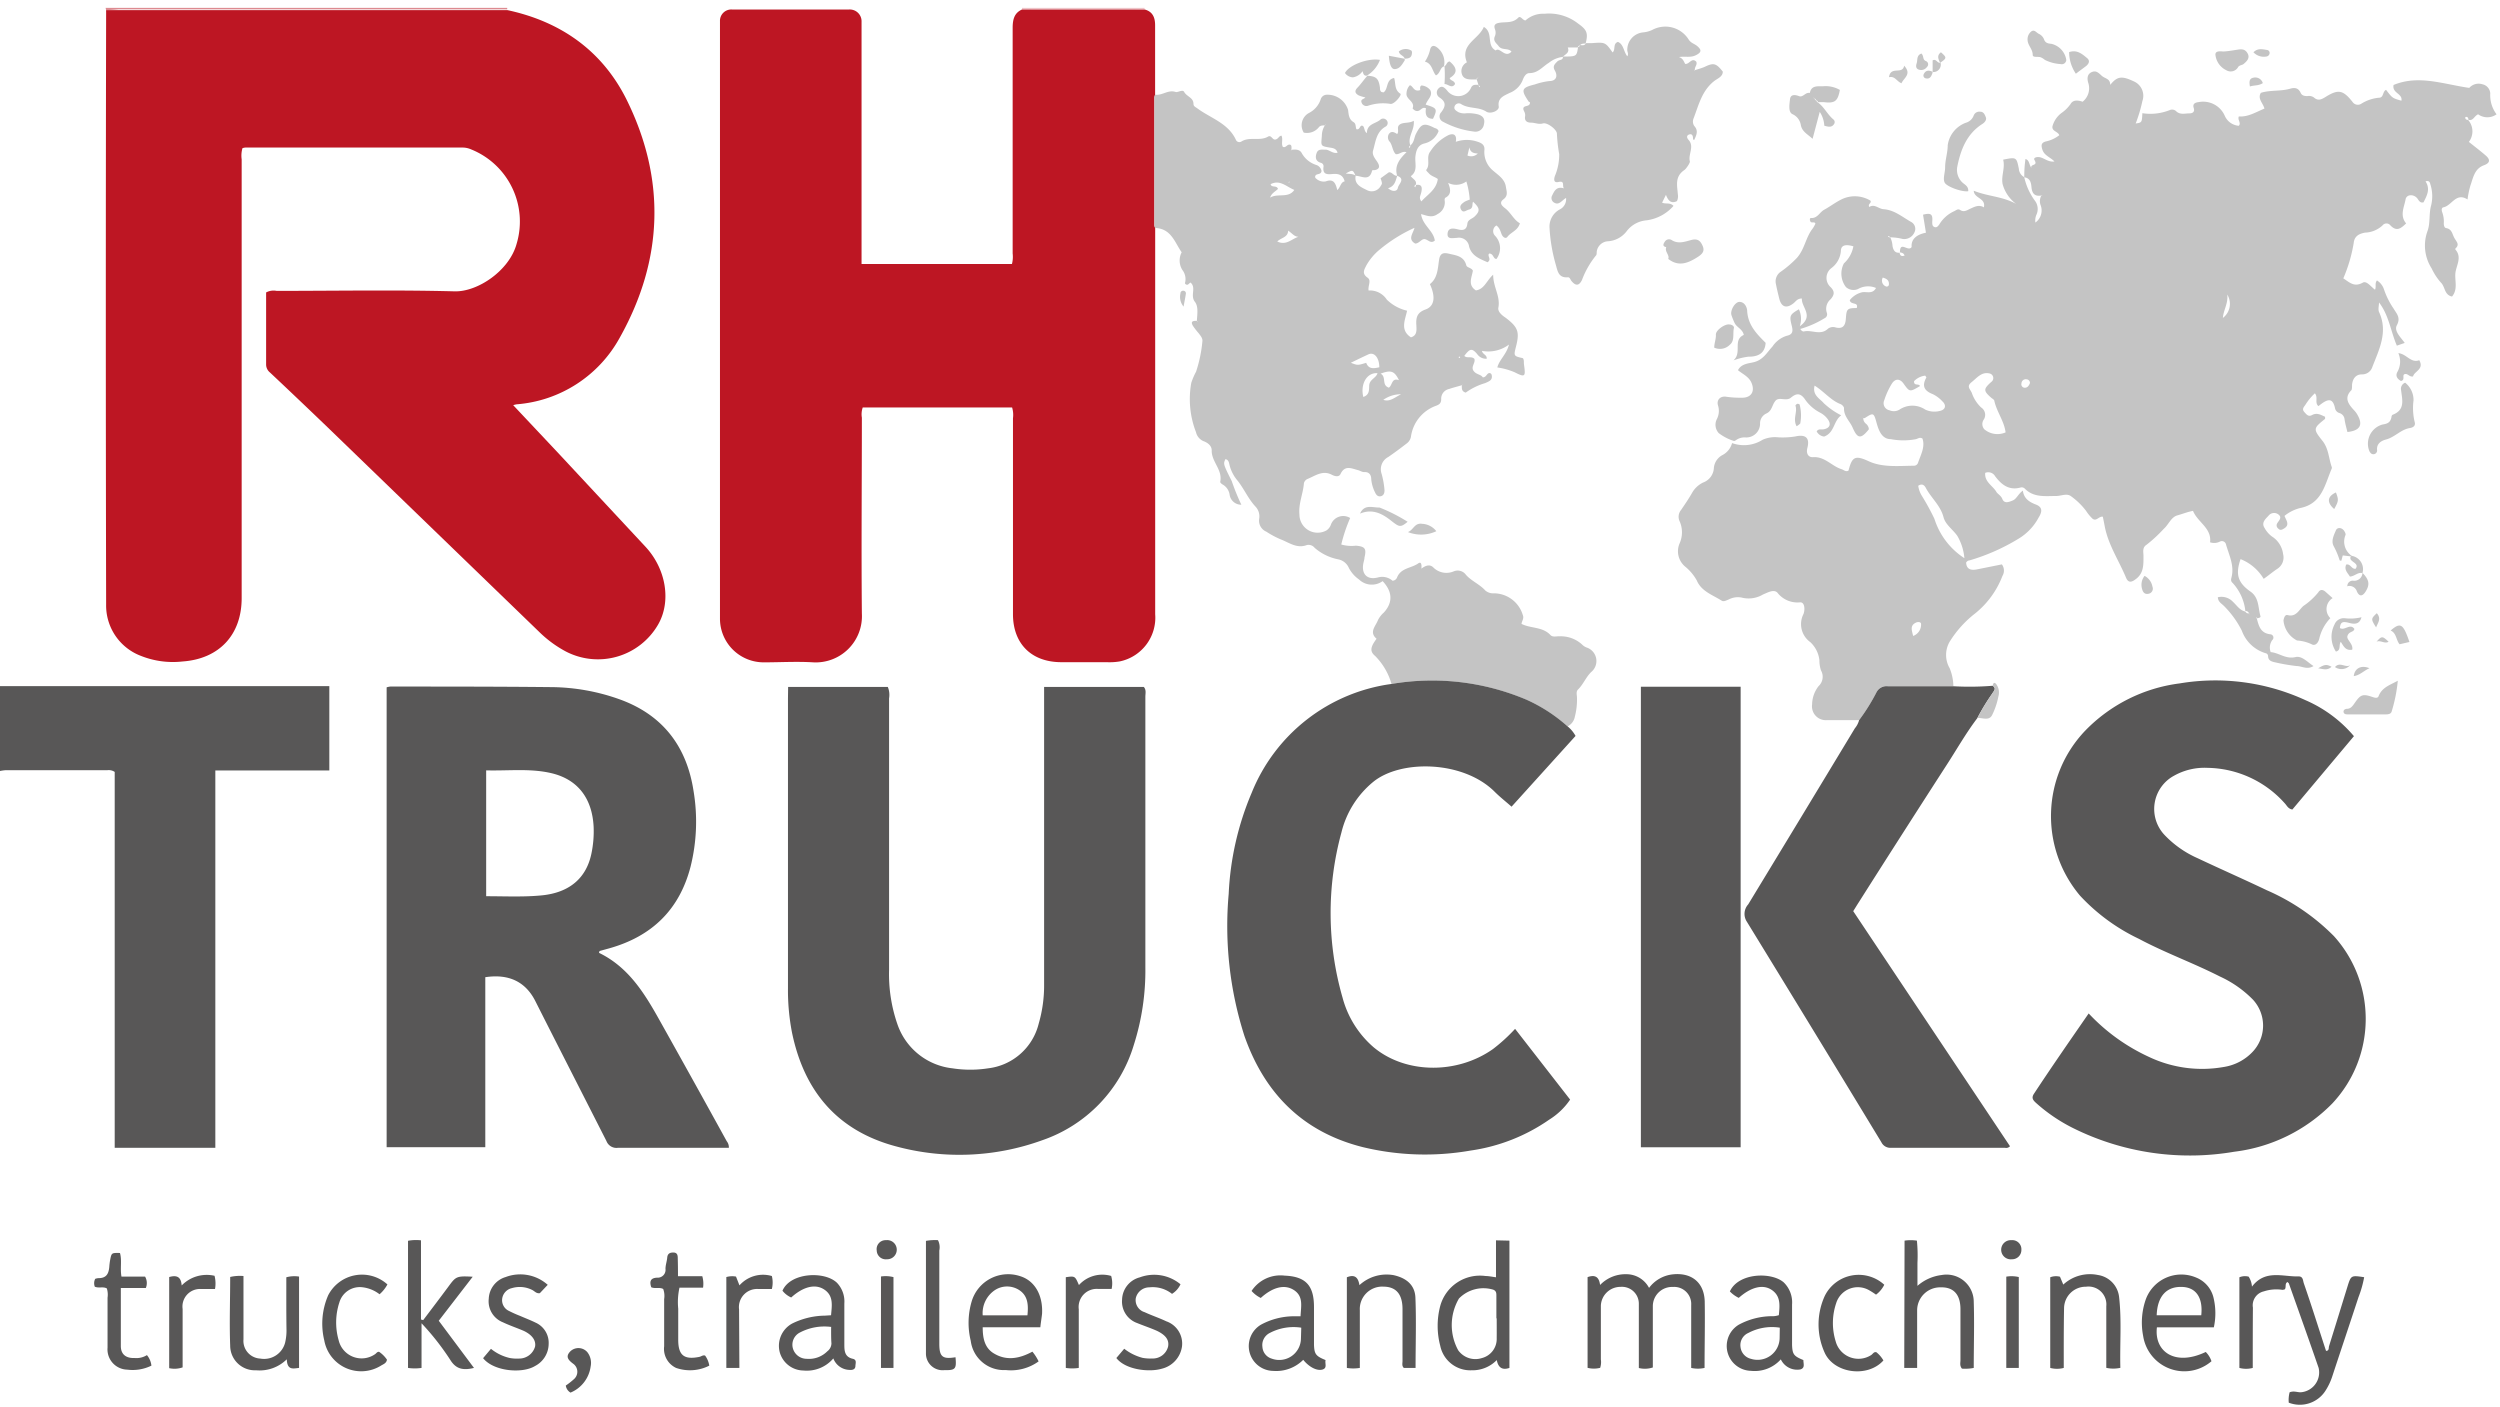
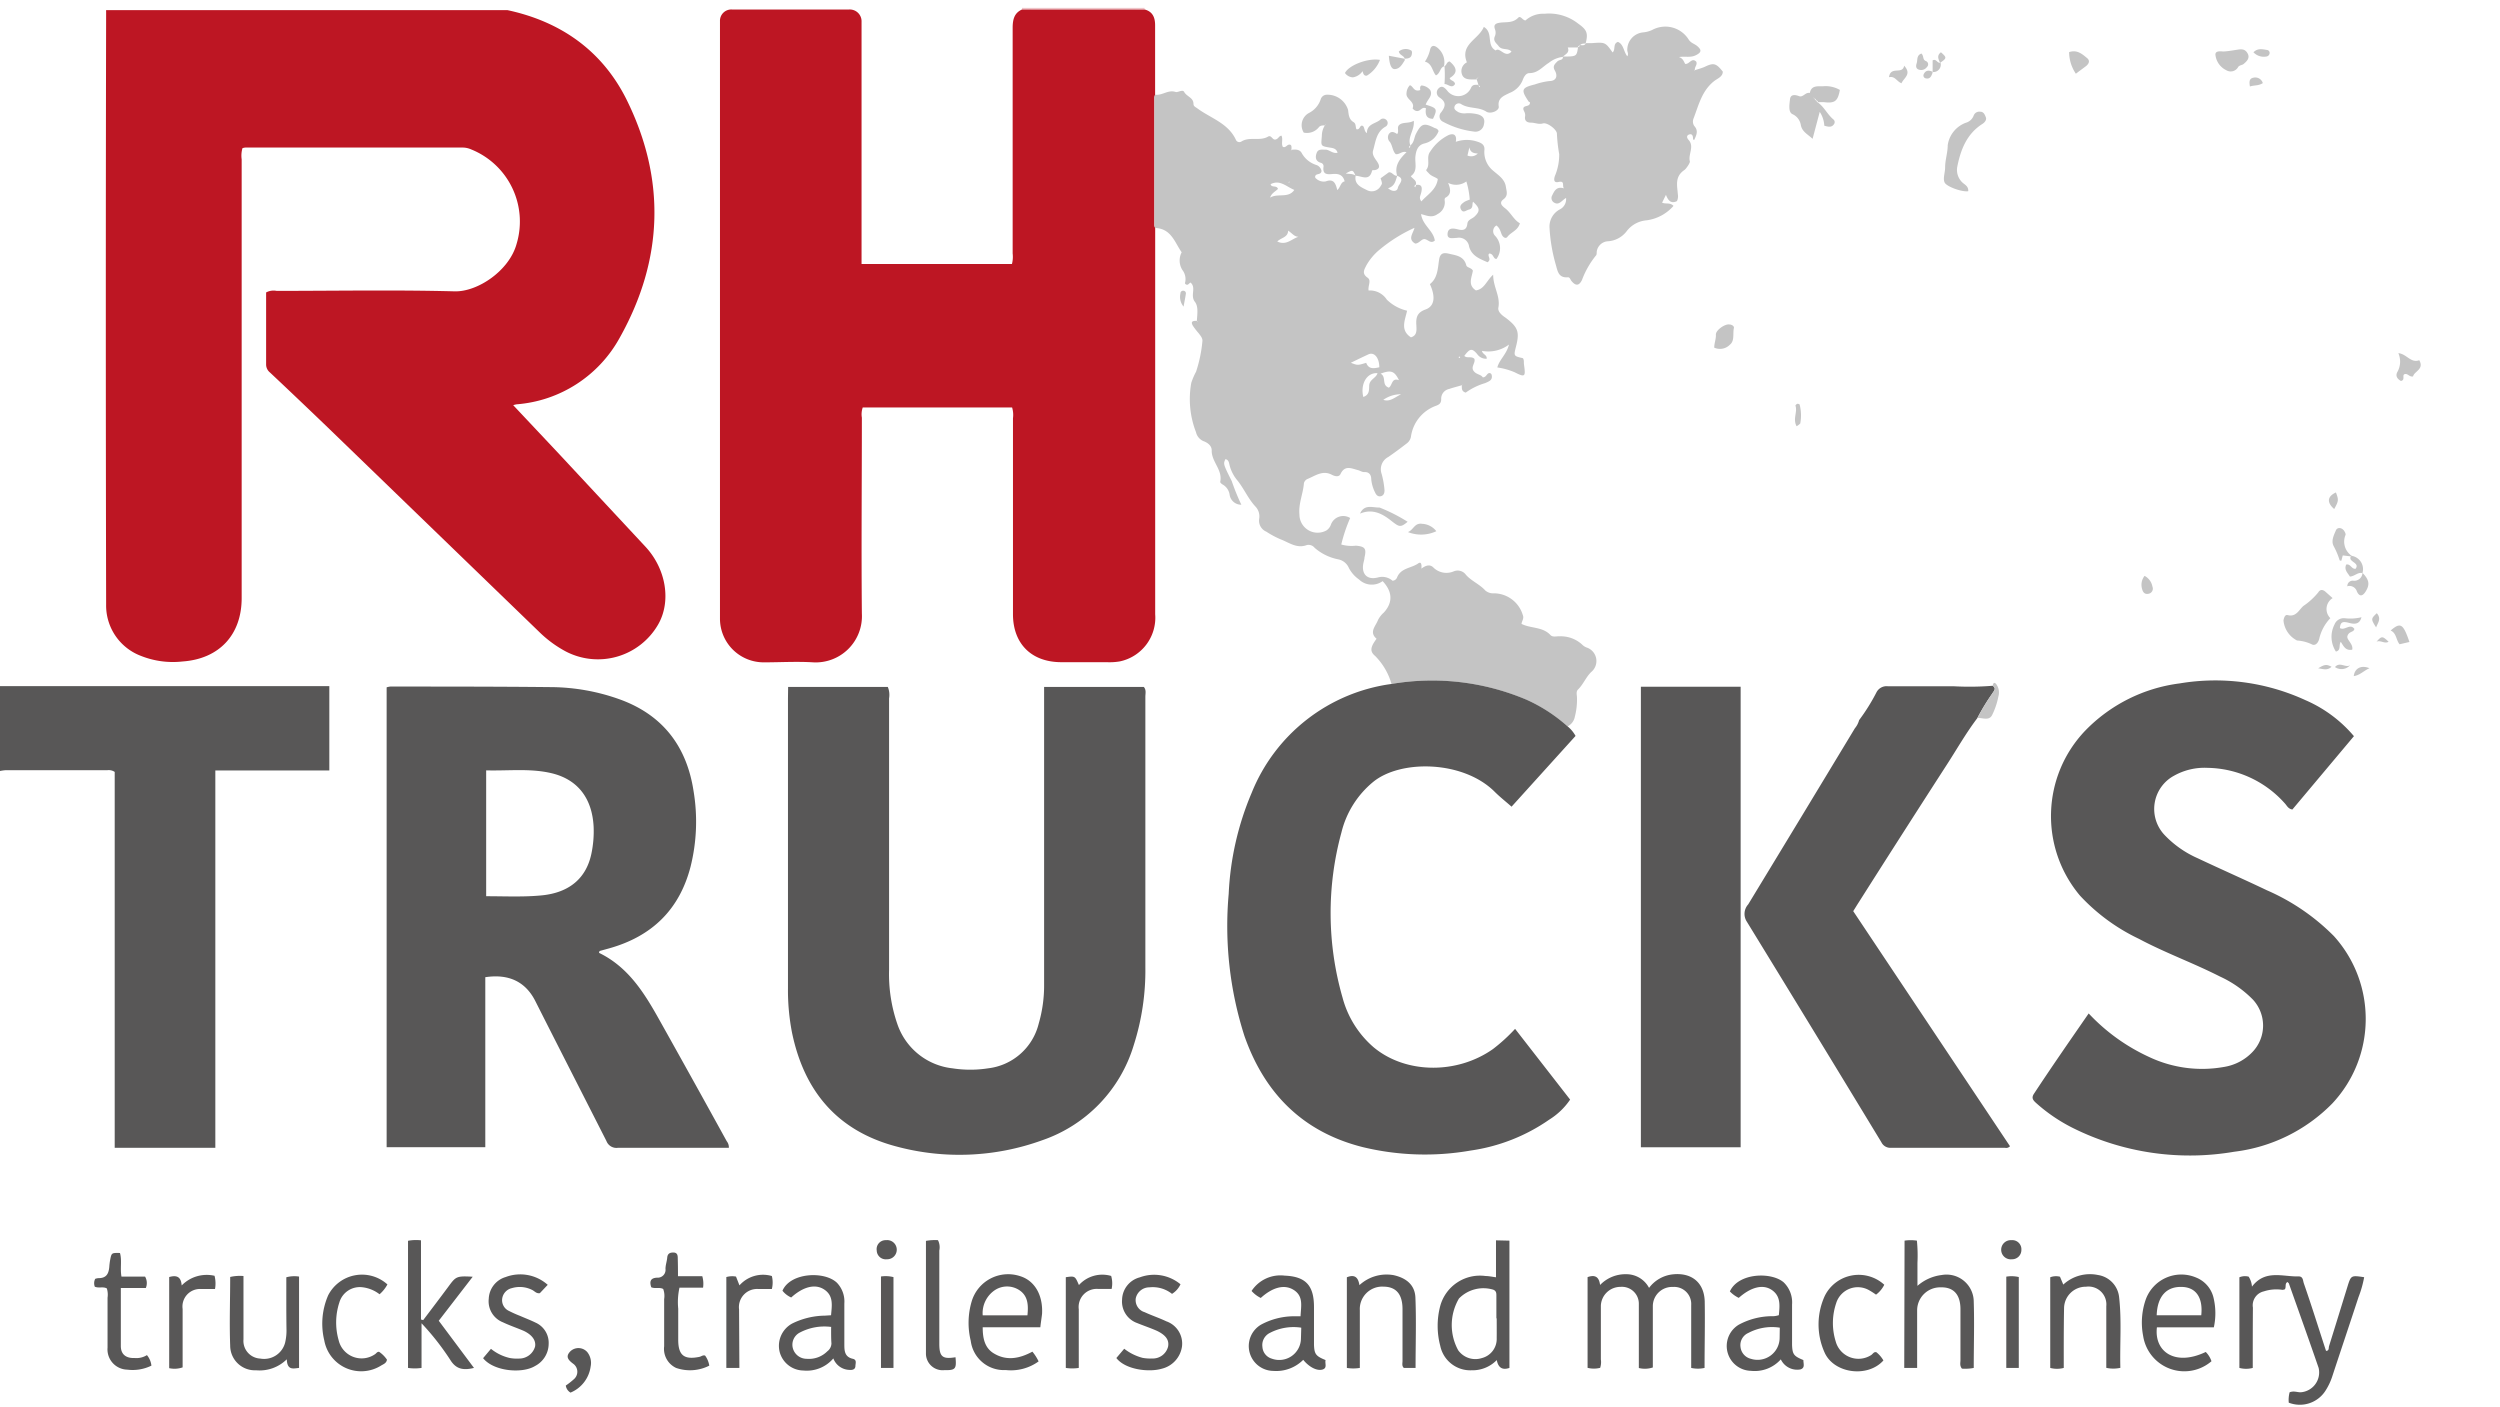
<svg xmlns="http://www.w3.org/2000/svg" width="318" height="179" viewBox="0 0 318 179">
  <g fill="none">
    <path fill="#585757" d="M0 87.28h41.89V98h-14.5v48h-12.8V98.19a1.33 1.33 0 0 0-.94-.22H.7a5.62 5.62 0 0 0-.7.1z" />
-     <path fill="#dd8a90" d="M13.5 1.29L13.43 1h51.08a.41.41 0 0 1 0 .19H15.05c-.51.05-1.05.08-1.55.1z" />
    <path fill="#eec4c8" d="M130 1.21a1.48 1.48 0 0 0 0-.21h15.58a.62.62 0 0 1 0 .19z" />
-     <path fill="#c4c4c4" d="M236.48 91.6h-4.08a1.76 1.76 0 0 1-1.9-2 3.87 3.87 0 0 1 .82-2.32 1.62 1.62 0 0 0 .31-2 4 4 0 0 1-.2-1.29 3.67 3.67 0 0 0-1.16-2.31 2.82 2.82 0 0 1-.86-3.59c.22-.63.13-1.54-.47-1.47a3.23 3.23 0 0 1-2.86-1.24c-.47-.46-1.23 0-1.81.23a3.58 3.58 0 0 1-2.74.4 2.48 2.48 0 0 0-1.63.24c-.3.11-.64.33-.91.15-1.15-.73-2.58-1.18-3.16-2.57a6.17 6.17 0 0 0-1.43-1.72 2.53 2.53 0 0 1-.75-3 3.45 3.45 0 0 0 0-2.8 1.35 1.35 0 0 1 .18-1.44c.49-.72 1-1.46 1.42-2.21.322-.555.803-1 1.38-1.28A2.08 2.08 0 0 0 218 59.6a2.06 2.06 0 0 1 1.12-1.73 2.43 2.43 0 0 0 1.2-1.51 4.43 4.43 0 0 0 3.88-.42 3.83 3.83 0 0 1 2-.31c.719.038 1.44.001 2.15-.11 1.32-.3 1.88.16 1.55 1.45-.21.82.21 1.22.71 1.18 1.51-.1 2.38 1.14 3.63 1.53.29.09.54.38.89.18.45-1.75.82-2 2.57-1.19s3.8.59 5.73.57a.55.55 0 0 0 .55-.39c.34-1 .92-2 .56-3.06-.33-.22-.56 0-.82.07a8.46 8.46 0 0 1-3.21 0c-1.14 0-1.55-1.11-1.83-2.15-.34-1.23-.4-1.23-1.48-.53a.93.93 0 0 1-.24 0 .36.36 0 0 0 0-.09h-.05l.1.08a.88.88 0 0 0 .34.73 1 1 0 0 1 .36.6v.12c-1 1.24-1.43 1.22-2.06-.24-.36-.82-1.14-1.45-1.09-2.47 0-.16-.25-.44-.45-.51-1.24-.48-2.05-1.57-3.29-2.35-.33 1.22.7 1.67 1.17 2.24a9.54 9.54 0 0 0 2.21 1.54c-1 .74-.83 2.2-2.17 2.7a1.21 1.21 0 0 1-.95-.66c.24-.37.59-.21.88-.26.83-.15 1-.69.49-1.34a2.79 2.79 0 0 0-.91-.77 5.28 5.28 0 0 1-2-1.78c-.45-.6-.89-.74-1.51-.31l-.19.14c-.6.57-1.53-.13-2 .43s-.42 1.31-1.21 1.64a1.38 1.38 0 0 0-.75 1.27 1.75 1.75 0 0 1-1.88 1.75 1.88 1.88 0 0 0-1.13.31c-.09.07-.24.17-.32.14a6.27 6.27 0 0 1-1.93-1 1.58 1.58 0 0 1-.23-1.79 2.28 2.28 0 0 0 .14-1.73c-.21-.71.31-1.24 1.08-1.1a12.52 12.52 0 0 0 2 .12c1.19 0 1.68-.87 1.13-2-.36-.71-1.06-1-1.67-1.5.42-.83 1.37-.86 1.93-1 1.27-.27 1.77-1.28 2.45-2a3.4 3.4 0 0 1 1.83-1.38c.77-.16.8-.59.64-1.24-.34-1.32-.26-1.45.9-2.13a2.88 2.88 0 0 1 .11 2.16c1.87-1.33.18-2.41.27-3.53-.6 0-.77.38-1.07.61-.89.7-1.54.49-1.81-.6-.15-.61-.3-1.22-.42-1.84a1.47 1.47 0 0 1 .59-1.56 13.7 13.7 0 0 0 2.06-1.76c1-1.1 1.13-2.61 2-3.72a3.59 3.59 0 0 0 .37-.65c-.09-.32-.52 0-.65-.3s0-.43.09-.42c.83.06 1.1-.75 1.69-1.06s1.38-.9 2.11-1.27a3.85 3.85 0 0 1 3.76.12c.19.31-.37.41-.15.81.67-.44 1.18.24 1.82.28 1.39.1 2.39 1 3.54 1.64a1 1 0 0 1 .36 1.36 1.41 1.41 0 0 1-1.5.78 6.55 6.55 0 0 0-1.53-.2l-.23-.18-.08.12.3.08c.164.345.26.719.28 1.1.09.46.28.9.9.83.05.4.25.5.63.37-.11-.34-.36-.36-.59-.41 0-1.53 1.05 0 1.49-.68-.09-1 .64-1.59 1.82-1.82l-.37-2.29c1-.26 1.26-.08 1.17.89 0 .33 0 .57.29.68s.47-.13.64-.38a4.24 4.24 0 0 1 1.85-1.63c.24-.1.47-.36.77-.16.5.34.92 0 1.33-.18s1.05-.56 1.69-.15c.27-1.22-1.24-1.11-1.29-2.12 1.78.73 3.7.72 5.41 1.69a4.67 4.67 0 0 1-1.74-2.54c-.2-1.05.35-2.07.07-3.1 1.69-.34 1.7-.33 2 1.17.03.444.287.84.68 1.05a8 8 0 0 0 1.36 3 1.74 1.74 0 0 1 .23 1.7 1.88 1.88 0 0 0-.17 1.08 1.89 1.89 0 0 0 .65-2.26 1.46 1.46 0 0 1 .11-1.17h.09a.1.1 0 0 0 0-.07l-.09.06c-.83.15-1.17-.26-1.25-1-.05-.6-.15-1.21-.92-1.32-.01-.78.041-1.558.15-2.33.51.16.43.66.75 1.14-.16-.56.88-.19.4-1-.18-.29.25-.43.64-.37.61.11 1.09.66 1.9.55-.57-.57-1.32-.76-1.55-1.54-.16-.54-.13-.83.42-1a4.17 4.17 0 0 0 1.74-.8c-.16-.49-1-.5-.86-1.16a3.15 3.15 0 0 1 1.12-1.65 4.73 4.73 0 0 0 1.17-1.15c.34-.6 1-.48 1.54-.3a2.19 2.19 0 0 0 .74-2.33c-.15-.43-.24-1.1.34-1.4s.89 0 1.33.41 1.1.35 1.1 1.18c.9-1.11 1.46-1.17 3-.45a2 2 0 0 1 1.09 2.51 18.91 18.91 0 0 1-.85 2.85c.79-.12.79-.12.85-1.31A6.66 6.66 0 0 0 276 14a.75.75 0 0 1 .79.13c.51.51 1.13.29 1.71.29.38 0 .71-.17.54-.69s.17-.69.62-.74a3 3 0 0 1 3.34 1.76 2.12 2.12 0 0 0 1.78 1.25c.33-.39-.2-.74 0-1.19 1.17.09 2.15-.54 3.26-1-.19-.71-.91-1.25-.46-2 1.2-.38 2.5-.17 3.74-.53.49-.14 1-.15 1.31.5.16.4.53.45.9.44.28-.049.568.016.8.18.54.49 1 .23 1.5-.08 1.61-1 2.21-.87 3.41.64a.81.81 0 0 0 1.14.22 5.1 5.1 0 0 1 2.24-.75c.6 0 .43-.81.89-1 .81 1.06.81 1.06 1.95 1.38.18-.93-1.21-.94-1-2 3.19-1.32 6.29-.11 9.63.37a1.58 1.58 0 0 1 1.67-.46c.566.115.98.603 1 1.18a4.06 4.06 0 0 0 .8 2.64 2 2 0 0 1-2.34 0c-.5.2-.63.89-1.24.7 0-.2-.06-.39-.32-.37a.11.11 0 0 0-.08.07c0 .27.18.29.37.32a2.21 2.21 0 0 1 .09 2.79c.7.56 1.42 1.11 2.11 1.7s.57 1-.24 1.29c-1.17.45-1.33 1.6-1.68 2.58a11.93 11.93 0 0 0-.36 1.75c-1.48-.94-2 .8-3.07 1-.26.05-.24.41-.15.63a3.4 3.4 0 0 1 .2 1.41c0 .25.06.56.29.6.75.13.77.74 1.05 1.25s.72.83.13 1.36v.12c.91 1 .07 2.08 0 3.07s.33 2-.42 2.91c-1-.2-.86-1.25-1.42-1.78a7.38 7.38 0 0 1-1.17-1.79 5.39 5.39 0 0 1-.52-4.79c.36-1 .15-2.22.46-3.27a5 5 0 0 0-.12-2.69c-.05-.22-.16-.47-.6-.33.64 1 .17 1.81-.26 2.67-.39.09-.55-.15-.74-.44-.43-.63-1.41-.63-1.54.06-.18 1-.77 2.05.07 3.06-.62.58-1.17 1.12-2 .25a.63.63 0 0 0-1 0 3.43 3.43 0 0 1-2.23.92c-.81.15-1.36.48-1.44 1.33a19.35 19.35 0 0 1-1.32 4.49c.77.48 1.36 1.17 2.48.54.49-.27 1.05.54 1.55.9.19-.35-.06-.79.25-1.18.438.273.762.696.91 1.19a9.92 9.92 0 0 0 1.23 2.43c.36.62.91 1.11.39 2.08-.39.73.47 1.51 1 2.25l-1 .35c-.79-1.84-1-3.86-2.27-5.5 0 .4-.14.88 0 1.21 1.19 2.55 0 4.79-.87 7.06a1.34 1.34 0 0 1-1.3.88c-.79 0-1.18.55-1.26 1.32 0 .24 0 .56-.08.69-1 1-.35 1.82.37 2.59.137.146.258.307.36.48.79 1.33.39 2.08-1.24 2.25-.13-.53-.28-1.06-.36-1.6a.92.92 0 0 0-.62-.8.81.81 0 0 1-.6-.65c-.24-1.09-.71-1.25-1.62-.61-.16.11-.31.23-.49.37-.51-.45 0-1.11-.45-1.63a7 7 0 0 0-1.19 1.44c-.21.31-.49.56-.16.93s.54.64 1 .39c.63-.34 1.13 0 1.65.22v.27c-1.47 1.19-1.56 1.26-.36 2.76.82 1 .81 2.23 1.2 3.34a.33.33 0 0 1 0 .24c-.87 2-1.22 4.45-4 5a5.08 5.08 0 0 0-2 1c.19.54.73 1.13-.05 1.6-.23.14-.49.31-.76 0a.49.49 0 0 1-.12-.65c.23-.39.71-.77.07-1.19a.9.9 0 0 0-1.19.24c-.39.41-.93.88-.48 1.55.228.42.545.786.93 1.07a3.11 3.11 0 0 1 1.42 2.24 1.7 1.7 0 0 1-.73 1.87c-.59.39-1.13.86-1.74 1.28a6 6 0 0 0-2.94-2.51c-.67 1.93-.36 3 1.29 4.15 1.08.78.92 2 1.24 3.1.06.21-.26.24-.45.28 0 0 0-.08-.05-.1s0 0-.08 0l.12.13c.24.93.47 1.86 1.71 2a.42.42 0 0 1 .25.74 1.64 1.64 0 0 0-.2 1.53c1.07.08 1.91.93 3.16.63.81-.19 1.51.64 2.29 1.14-.81.51-1.49 0-2.16 0a24.28 24.28 0 0 1-2.81-.49c-.38-.08-.78-.22-.81-.74a.39.39 0 0 0-.34-.41 4.63 4.63 0 0 1-3-2.86 12.13 12.13 0 0 0-2.3-3.17c-.3-.29-.73-.51-.75-1.08a2 2 0 0 1 1.93.59c.49.45.85 1.07 1.57 1.23a.45.45 0 0 0 .49.23.42.42 0 0 0 0 .1h.08l-.12-.12a.41.41 0 0 0-.45-.27 6.25 6.25 0 0 0-1.61-3.57c-.27-.24-.22-.44-.15-.73.38-1.49-.31-2.8-.7-4.17a.54.54 0 0 0-.76-.38 1.6 1.6 0 0 1-1.27.1c.23-1.81-1.58-2.54-2.17-4-.72.14-1.35.4-2 .58-.79.22-1.1 1.17-1.73 1.72a18.19 18.19 0 0 1-2.16 2c-.58.36-.42.9-.41 1.4 0 1.12.06 2.24-1 3-.53.41-.94.47-1.22-.2-.91-2.19-2.28-4.2-2.72-6.59-.07-.38-.15-.77-.23-1.16-.49-.1-.82.65-1.32.24a5.53 5.53 0 0 1-.82-1 8.92 8.92 0 0 0-1.95-1.88c-.53-.36-1.22 0-1.84 0-1.42 0-2.86.22-4-.94a.55.55 0 0 0-.56-.13c-1.46.39-2.41-.38-3.21-1.44a1 1 0 0 0-1.26-.43c-.12 1.16 1 1.65 1.44 2.45.14.23.55.42.73.85.26.66.83.41 1.33.21s.7-.85 1.29-1.25c.13 1 .8 1.44 1.66 1.77s.81.91.35 1.64a6.92 6.92 0 0 1-2.54 2.69 25.9 25.9 0 0 1-6.25 2.77.53.53 0 0 0-.44.29c.05.73.46 1 1.26.88l3.29-.66c.32.43.347 1.011.07 1.47a11.28 11.28 0 0 1-3.46 4.76 13.7 13.7 0 0 0-3.25 3.6 3.35 3.35 0 0 0 0 3.38 6.37 6.37 0 0 1 .47 2.28h-8.35a1.44 1.44 0 0 0-1.43.79 24.67 24.67 0 0 1-2.21 3.53zm-.73-60.27c-.81-.23-1.58-.27-1.59.6a3 3 0 0 1-1.23 2.19 1.57 1.57 0 0 0-.07 2.41c.57.58.45 1 0 1.53a1.59 1.59 0 0 0-.49 1.72.54.54 0 0 1-.29.7 12.37 12.37 0 0 1-3.08 1.36c.1.2.32.36.46.32 1-.24 2.12.56 3.06-.35a1.08 1.08 0 0 1 1-.15c.84.19 1.2-.18 1.27-1.08.09-1.31.16-1.38 1.39-1.4.25-.82-.77-.34-.89-1a2.82 2.82 0 0 1 1.56-1c.58-.12 1.34.28 1.78-.55a2.56 2.56 0 0 0-2.28.13 1.43 1.43 0 0 1-1.55-.25 2.81 2.81 0 0 1-.26-3 3.89 3.89 0 0 0 1.21-2.18zm8.47 17.78c-1.31.77-1.31.77-2.09-.32-.47-.66-1.08-.66-1.51.05a9.59 9.59 0 0 0-.94 2.06.92.92 0 0 0 .67 1.29 1.39 1.39 0 0 0 1.27-.09 2.93 2.93 0 0 1 3.27 0 2.73 2.73 0 0 0 1.86.17c.72-.15.86-.72.33-1.21a4.08 4.08 0 0 0-1.24-.93c-1.12-.43-1.39-1.08-.8-2.12 0 0-.08-.13-.15-.23a2.37 2.37 0 0 0-1.42.7c-.05.67.62.25.75.63zM255.11 55c-.17-1.42-1.11-2.58-1.43-4 0-.16-.25-.28-.4-.41-1-.88-1-1.1 0-2a.6.6 0 0 0-.23-1.09c-1-.23-1.58.57-2.25 1.1s-.26.82 0 1.34a4.61 4.61 0 0 0 1.2 1.89 1.11 1.11 0 0 1 .32 1.56 1 1 0 0 0 .09 1.22 2.59 2.59 0 0 0 2.7.39zM244 61.79c.063.466.227.913.48 1.31a30 30 0 0 1 1.58 2.9 9.29 9.29 0 0 0 3.81 5 6.73 6.73 0 0 0-.9-2.84c-.57-.81-1.51-1.43-1.75-2.36-.39-1.5-1.56-2.44-2.24-3.71-.22-.43-.53-.6-.98-.3zm-.64 19.1a1.53 1.53 0 0 0 1-1.5c0-.33-.46-.3-.68-.18-.75.38-.5.95-.33 1.68zm39.94-43.45c.17 1.08-.48 2-.55 3a2.24 2.24 0 0 0 .54-3zm-25.09 11.29a.46.46 0 0 0-.42-.48.55.55 0 0 0-.66.51.44.44 0 0 0 .44.56c.36 0 .53-.32.64-.59zm-18.72-13.42a.78.78 0 0 0 .35 1.1.28.28 0 0 0 .43-.23c.03-.52-.27-.73-.78-.87z" />
    <path fill="#bd1623" d="M13.5 1.29h51.05c6.76 1.45 12 5.13 15.1 11.28 5.07 10.17 4.75 20.43-.8 30.35a16.41 16.41 0 01-13.14 8.51 3 3 0 00-.43.11L71 57.62l11.1 11.92c2.65 2.85 3.31 7 1.59 9.94a8.84 8.84 0 01-11.77 3.36 14.68 14.68 0 01-3.28-2.41L41.7 54.38a912.191 912.191 0 00-7.36-7 1.31 1.31 0 01-.49-1V37.2a2 2 0 011.34-.2c7.55 0 15.11-.14 22.65.06 2.91.07 6.91-2.61 7.86-6A9.89 9.89 0 0059.92 19a2.67 2.67 0 00-1-.23H31.19a1.47 1.47 0 00-.35.08 3.43 3.43 0 00-.1 1.42v55.81c0 4.66-2.85 7.73-7.52 8.06a11 11 0 01-5.29-.71 6.85 6.85 0 01-4.43-6.54c-.053-25.12-.053-50.243 0-75.37a1.81 1.81 0 010-.23zM130 1.21h15.61c1 .27 1.32 1 1.32 2v8.84a1.43 1.43 0 00-.09.34v16.28a1.1 1.1 0 00.1.34v49.12a5.68 5.68 0 01-4.5 6 7.77 7.77 0 01-1.67.1H135c-3.78 0-6.15-2.33-6.15-6.11V53.2a3.26 3.26 0 00-.11-1.37h-19a2.62 2.62 0 00-.11 1.3c0 8.31-.08 16.61 0 24.92a5.88 5.88 0 01-6.2 6.2c-2.07-.13-4.16 0-6.24 0a5.56 5.56 0 01-5.61-5.5V3.89v-1.2a1.44 1.44 0 011.55-1.48h14.86a1.5 1.5 0 011.6 1.57v30.8h19.13a3.63 3.63 0 00.09-1.34V3.49c.01-.98.19-1.84 1.19-2.28z" />
    <path fill="#c4c4c4" d="M146.94 29a1.1 1.1 0 0 1-.1-.34V12.38a1.43 1.43 0 0 1 .09-.34c.9.15 1.65-.67 2.61-.34.28.09.9-.37 1.09 0 .31.58 1.17.71 1.18 1.5 0 .33.24.4.47.57 1.69 1.26 3.92 1.87 4.92 4a.48.48 0 0 0 .71.23c1.05-.66 2.33 0 3.4-.63.41-.23.53.45.92.38s.43-.47.78-.49c.21.47-.06 1 .16 1.41.4.23.57-.44 1-.24.17.17.09.38.11.57l-.1.15.15-.1c.49-.05 1-.06 1.26.44a3.23 3.23 0 0 0 1.89 1.51 1 1 0 0 1 .62.75c-.07.53-.68.29-.79.63a.26.26 0 0 0 .11.34 1.4 1.4 0 0 0 1.23.35c1-.37 1.25.26 1.45 1.11.42-.36.41-1 .94-1.11-.23-.89-.85-1-1.59-.93s-1.22 0-1.1-.92a.45.45 0 0 0-.38-.52c-.67-.22-.68-.75-.48-1.27s.72-.38 1.15-.39.89.54 1.5.39c-.15-.52-.53-.59-1-.66-1.21-.2-1.1-.21-1-1.48-.002-.49.14-.97.41-1.38h.1a.19.19 0 0 0 0-.08l-.11.12c-.29 0-.58 0-.77.22a1.94 1.94 0 0 1-1.93.7 1.77 1.77 0 0 1 .66-2.5 3 3 0 0 0 1.5-1.76.82.82 0 0 1 .71-.56 2.74 2.74 0 0 1 2.77 1.95c.07.59.1 1.19.7 1.54.34.21.22.65.36.9.47.1.41-.53.74-.45s.18.68.59.95c0-1.24 1.17-1.18 1.77-1.77a.57.57 0 0 1 .76.15.53.53 0 0 1-.2.81c-1.14.67-1.22 1.9-1.54 3-.18.59.28 1.06.56 1.51s.33.87-.36 1c-.11 0-.32 0-.33.06-.33 1.42-1.33.67-2.1.66-.36-.78-.36-.78-1.25-.29.44.07.89 0 1.26.28-.21 1.11.71 1.47 1.39 1.81a1.3 1.3 0 0 0 1.78-.48c.2-.32.25-.29 0-1l1.05-.76c.44-.06.62.51 1.07.43-.21.64-.31 1.35-1.17 1.59.55.49 1.16.44 1.25-.05s1-1.12-.09-1.53c-.38-1.26.3-2.14 1.19-3-.57-.19-.88.32-1.37.25-.42-.41-.4-1.08-.75-1.56a.82.82 0 0 1-.13-1c.32-.44.7-.23 1.06 0 .3-.39-.13-.88.33-1.21s1.16-.11 1.78-.48c.14 1.18-.83 2.07-.44 3.11l-.19.25.14.08.07-.32c.49-.36.46-1 .71-1.47.66-1.28 1-1.42 2.32-.75.17.08.4.07.55.41a2.51 2.51 0 0 1-1.77 1.57c-.81.18-1.09.81-1.18 1.67s.34 1.84-.59 2.5c.27.37.79.54.65 1.08a.23.23 0 0 0-.17.27s.05 0 .08.08l.12-.32c.77-.11.77.38.67.89s-.36.73 0 1.21c.78-.89 1.9-1.47 2.09-2.85-.33-.26-.82-.35-1.14-.72-.12-.15-.4-.35-.32-.46.55-.69-.06-1.59.49-2.3a5.81 5.81 0 0 1 2.36-2.12c.7-.27 1.05.06.9.87a4.2 4.2 0 0 1 2.8 0c.48.16.88.39.84 1a3.06 3.06 0 0 0 1.18 2.73c.55.49 1.41 1 1.55 2 .08.57.33 1.1-.32 1.59s-.06.91.27 1.17c.71.57 1.06 1.44 1.83 1.87-.26.93-1.13 1.12-1.58 1.72-.25.33-.6 0-.73-.29s-.23-.84-.68-1.15a.84.84 0 0 0-.16 1.32 2.28 2.28 0 0 1 .17 2.94c-.43 0-.36-.69-.92-.69-.32.28.37.73-.22 1.11-.91-.42-2-.76-2.34-2a1.3 1.3 0 0 0-1.56-1.1c-.47 0-1.24.24-1.18-.53s.67-.72 1.33-.55 1.11.06 1.19-.74c.06-.51.61-.6.92-.9.71-.69.7-1.05-.2-1.88-.15.34.07.84-.52 1-.37.08-.72.49-1 0s.09-.74.45-1a4.67 4.67 0 0 1 .65-.27 10.23 10.23 0 0 0-.43-2.31 2.22 2.22 0 0 1-2.32.18c.34.83.43 1.48-.34 1.89-.07 0-.12.22-.1.32a1.67 1.67 0 0 1-.9 1.76c-.71.51-1.32.21-2.1 0 .19 1.44 1.57 2.09 1.75 3.37-.51.44-.84-.1-1.26-.18s-.74.57-1.24.56c-1-.58-.24-1.3-.09-2a19.35 19.35 0 0 0-4.44 2.78 7.1 7.1 0 0 0-1.68 2c-.22.47-.64 1 .14 1.55.54.36.05 1 .14 1.64a2.57 2.57 0 0 1 2.32 1.16 5.39 5.39 0 0 0 2.58 1.41c-.26 1.23-.91 2.47.49 3.39.8-.23.72-.92.69-1.54-.06-.94.06-1.61 1.16-2s1.35-1.53.56-3.23c1-.76 1-2 1.17-3.08.12-.87.57-.95 1.25-.79.91.22 1.9.29 2.21 1.47.09.33.65.29.84.69-.14.86-.69 1.83.39 2.51 1.08-.17 1.32-1.21 2.19-2 0 1.6.94 2.73.66 4.2-.1.52.5 1 .93 1.28 1.57 1.2 1.8 1.78 1.31 3.68-.3 1.19-.3 1.19.88 1.46.18.24.1.53.14.8.22 1.55.16 1.68-1.17 1a8.76 8.76 0 0 0-2.22-.62c.26-1 1.17-1.66 1.48-2.91a4.37 4.37 0 0 1-3.44.8c.11.47.65.49.61 1a1.35 1.35 0 0 1-1.21-.59c-.66-.77-.93-.73-1.64.23.34.35.87 0 1.27.36.21.48-.46 1-.11 1.52s.94.44 1.19.85c.5 0 .5-.6.91-.54a.32.32 0 0 1 .23.27c.13.67-.42.8-.83 1a8.06 8.06 0 0 0-2.48 1.21c-.55-.16-.49-.55-.5-.9l.12-.14-.14.11c-.54.16-1.08.29-1.6.47a1.26 1.26 0 0 0-1 1.3c0 .53-.27.69-.67.84a4.88 4.88 0 0 0-3.18 3.95 1.39 1.39 0 0 1-.58.87c-.75.58-1.52 1.15-2.3 1.69a1.76 1.76 0 0 0-.85 2.14c.193.686.317 1.39.37 2.1 0 .34-.1.66-.47.75s-.59-.17-.73-.48a4.7 4.7 0 0 1-.49-1.7c0-.52-.26-.93-.89-.89-.29 0-.52-.18-.79-.25-.81-.2-1.67-.69-2.23.5-.19.41-.72.29-1.08.1-1.19-.64-2.13.13-3.13.53a.8.8 0 0 0-.44.53c-.1 1.34-.71 2.6-.57 4a2.31 2.31 0 0 0 3.45 2 1.48 1.48 0 0 0 .56-.75 1.67 1.67 0 0 1 2.44-.82 20.19 20.19 0 0 0-1.13 3.37 4.7 4.7 0 0 0 1.86.15c1.16.1 1.37.37 1.09 1.52 0 .2-.07.4-.11.59-.35 1.44.41 2.31 1.83 1.93a2 2 0 0 1 1.85.42.65.65 0 0 0 .57-.4c.48-1.24 1.81-1.18 2.69-1.8.41-.29.46.18.41.66.55-.4 1.08-.62 1.57-.1a2.36 2.36 0 0 0 2.56.44 1.29 1.29 0 0 1 1.54.45c.7.79 1.74 1.19 2.47 2 .31.256.709.382 1.11.35a3.86 3.86 0 0 1 3.65 2.76c.19.46-.13.75-.16 1.13 1.17.6 2.68.34 3.68 1.42.3.31.77.13 1.16.16a4 4 0 0 1 2.93 1.11c.145.135.315.24.5.31a1.81 1.81 0 0 1 .57 3.14c-.66.66-1 1.56-1.64 2.19-.29.26-.16.69-.15 1a8.55 8.55 0 0 1-.27 2.47 1.7 1.7 0 0 1-.94 1.24 20.27 20.27 0 0 0-5.25-3.4A30.73 30.73 0 0 0 177 87a8.25 8.25 0 0 0-2.07-3.55c-.71-.59-.63-1.13.17-2.2-1-.85-.1-1.61.19-2.4a3.19 3.19 0 0 1 .73-.93c1.17-1.27 1.12-2.66-.15-4a2.34 2.34 0 0 1-3-.21 4.07 4.07 0 0 1-1.3-1.48 1.86 1.86 0 0 0-1.34-1.08 6.45 6.45 0 0 1-3-1.46 1 1 0 0 0-1-.36c-1.26.48-2.23-.3-3.27-.7a11.45 11.45 0 0 1-1.88-1 1.52 1.52 0 0 1-.91-1.65 1.81 1.81 0 0 0-.48-1.55c-.93-1-1.44-2.25-2.27-3.29a4.9 4.9 0 0 1-1-1.89c-.09-.32-.09-.74-.54-.85-.29.6-.3.61.8 2.8a28.17 28.17 0 0 0 1.22 3 1.48 1.48 0 0 1-1.49-1.26 1.78 1.78 0 0 0-.89-1.31c-.13-.07-.33-.25-.31-.34.34-1.52-1.12-2.55-1.08-4 0-.62-.55-1-1.06-1.18a1.64 1.64 0 0 1-.94-1.14 11.66 11.66 0 0 1-.6-6.27c.16-.49.364-.966.61-1.42a17.2 17.2 0 0 0 .8-3.82c.07-.44-.23-.74-.46-1.06a9.45 9.45 0 0 1-.73-.94c-.36-.59 0-.67.5-.64a.73.73 0 0 0 .05.09h.07l-.13-.1c.05-.83.22-1.82-.25-2.42-.63-.81.21-1.79-.55-2.45-.21.07-.3.43-.63.21 0 0-.09-.09-.08-.14a1.9 1.9 0 0 0-.34-1.68 2.26 2.26 0 0 1-.08-2.24c-.87-1.21-1.31-3.02-3.37-3.09zm24.9 17.15c.85.33.85.33 1.94 0 .32.86 1 .71 1.67.57 0-1.18-.63-2-1.4-1.64s-1.34.63-2.21 1.06zm-7.22-22c-1-.41-1.82-1.34-3-.72.12.49.77.09.94.6-.33.33-.84.55-1 1.11.96-.6 2.31.12 3.06-.96zm12.07 25.14c.44-.33.32-1.27 1.26-.93-.58-1.17-1-1.33-2.34-.83.79.4.07 1.47 1.08 1.79zm-3.27 1.2c.85-.29.7-1 .75-1.53.08-.71.87-.87 1.05-1.49-1.35-.11-2.22 1.38-1.8 3.05zm-9.57-21.18c0 .9-.9.91-1.38 1.41 1.14.55 1.82-.33 2.69-.6-.55-.02-.79-.45-1.31-.78zm12.08 21.54c.85.31 1.42-.27 2.29-.7a3.85 3.85 0 0 0-2.29.73zm10.73-31.07c.45.203.98.099 1.32-.26-.65 0-1-.24-1.07-.79zm-.94 25.68v-.08a.15.15 0 0 0-.11 0c-.09 0-.08.11 0 .14s.08-.02.11-.03zM164 23.11l-.08.05v.08l.13-.09z" />
    <path fill="#585757" d="M76.19 121.2c3.72 1.8 5.76 5.09 7.66 8.49 2.88 5.14 5.743 10.297 8.59 15.47.19.238.285.536.27.84h-14.1a1.36 1.36 0 01-1.47-.86c-3-5.91-6-11.77-9-17.71-1.26-2.57-3.43-3.58-6.41-3.13v21.62H49.18V87.43c.153-.05.31-.083.47-.1 6.8 0 13.59 0 20.38.07a26.34 26.34 0 018.91 1.6c5.42 2 8.42 6 9.28 11.62a23.64 23.64 0 01-.38 9.62c-1.42 5.49-4.94 8.87-10.35 10.39l-1.23.34zM61.84 114c2.46 0 4.77.12 7.08-.11 3.51-.35 5.68-2.19 6.32-5.37a13.83 13.83 0 00.27-3.34c-.18-3.62-2-6-5.28-6.81-2.75-.67-5.54-.3-8.39-.38zM100.25 87.38h12.68c.19.462.245.968.16 1.46v34.51a19.47 19.47 0 001.06 6.93 8.37 8.37 0 007 5.61 14.71 14.71 0 004.54 0 7.53 7.53 0 006.43-5.67 17.37 17.37 0 00.69-5V87.38h12.68c.34.37.2.83.2 1.25v34.39a31.15 31.15 0 01-1.47 9.9 18.38 18.38 0 01-11.68 12.13 30.86 30.86 0 01-18.6.76c-7.49-2-11.69-7.08-13.21-14.53a28.29 28.29 0 01-.5-5.59V88.78zM265.68 128.91a24.54 24.54 0 007.67 5.53 15.77 15.77 0 009.57 1.27 6.38 6.38 0 003.55-1.85 4.86 4.86 0 00.09-6.72 14.08 14.08 0 00-4.19-2.93c-3.38-1.72-6.94-3-10.3-4.79a24.63 24.63 0 01-7.49-5.49c-5.17-6.145-4.88-15.197.67-21a20.31 20.31 0 0112-6 27.42 27.42 0 0116 2.13 16.78 16.78 0 016.17 4.58l-7.83 9.33c-.53-.08-.69-.49-.95-.77a13.44 13.44 0 00-9.83-4.53 7.93 7.93 0 00-4.27 1 4.81 4.81 0 00-1.18 7.57 13.11 13.11 0 004.19 2.93c2.92 1.38 5.88 2.68 8.79 4.07a27.33 27.33 0 018.54 5.84c5.477 6.084 5.373 15.351-.24 21.31a21 21 0 01-12.44 6.11 33.37 33.37 0 01-20.49-3 21.2 21.2 0 01-4.74-3.22c-.38-.35-.61-.64-.22-1.2 2.25-3.42 4.56-6.74 6.93-10.17zM177 87a30.73 30.73 0 0117.16 2 20.27 20.27 0 015.17 3.34c.442.346.81.778 1.08 1.27l-8.14 9c-.77-.68-1.49-1.24-2.14-1.89-4-4-12-4.14-15.5-1.23a12 12 0 00-4 6.4 38.88 38.88 0 00.14 21 12.61 12.61 0 003.94 6.31c4.06 3.4 10.59 3.48 15.18.25a21.74 21.74 0 002.83-2.58l7 9a8.85 8.85 0 01-2.66 2.55 23.19 23.19 0 01-10 3.93 33.64 33.64 0 01-13.77-.45c-7.59-1.93-12.44-6.83-15-14.13a45.88 45.88 0 01-2-18.07 37.12 37.12 0 012.93-12.87A22.4 22.4 0 01177 87zM236.48 91.6a24.67 24.67 0 002.2-3.52 1.44 1.44 0 011.43-.79h8.35a36.43 36.43 0 005-.06c.53.36.14.67-.05 1a27.42 27.42 0 00-1.89 3.11c-1.45 1.91-2.63 4-3.93 6a2598.567 2598.567 0 00-11.14 17.41c-.24.37-.46.74-.72 1.15l19.94 29.9a.64.64 0 01-.63.2h-14.5a1.26 1.26 0 01-1.23-.71 6712.678 6712.678 0 00-17.13-28.08 1.8 1.8 0 01.19-2.17c4.533-7.46 9.057-14.927 13.57-22.4a2.74 2.74 0 00.54-1.04zM208.72 87.35h12.69v58.58h-12.69z" />
    <path fill="#c4c4c4" d="M215.62 8.92c.4-.14.83-.24 1.22-.42 1.13-.54 1.45-.47 2.3.61 0 .65-.68.88-1.07 1.18-1.6 1.24-2 3.1-2.67 4.83a1 1 0 0 0 .11.9c.56.62.27 1.17 0 1.77-.18 0-.15-.12-.16-.21 0-.3-.12-.61-.5-.47s-.27.46-.06.69c.76.85-.08 1.82.16 2.73.05.19-.51 1-.73 1.12-1.22.85-.87 2-.8 3.05a1.46 1.46 0 0 1-.11.88c-.74.37-1.13-.06-1.4-.8l-.49 1c.46.21 1-.06 1.45.41a5.51 5.51 0 0 1-3.47 1.84 3.52 3.52 0 0 0-2.51 1.41 3.25 3.25 0 0 1-2.36 1.25 1.52 1.52 0 0 0-1.43 1.37c0 .16 0 .36-.11.46a11 11 0 0 0-1.76 3.09c-.37.76-.8.78-1.33.14-.15-.17-.2-.5-.48-.48-1.18.1-1.29-.78-1.52-1.59a20.91 20.91 0 0 1-.8-4.71 2.47 2.47 0 0 1 1.32-2.34 1.44 1.44 0 0 0 .78-1.45c-.55.31-.89 1-1.55.57a.67.67 0 0 1-.23-.86c.28-.56.55-1.23 1.51-.93-.26-.34.17-1-.69-.81-.6.13-.61-.29-.46-.76a6.9 6.9 0 0 0 .55-2.78 20.47 20.47 0 0 1-.29-2.6c0-.53-1.23-1.47-1.78-1.31s-1-.1-1.52-.1-.84-.24-.75-.79-.3-.75-.21-1.07.66-.19.79-.5-.07-.23-.13-.33c-1-1.48-.92-1.75.79-2.17a8.89 8.89 0 0 1 1.85-.43c.84 0 1.12-.6.69-1.35-.31-.54 0-.81.3-1.12s.77-.12.73-.65c1.75 0 1.75 0 1.93-1.2a.31.31 0 0 0 .25-.25c.27 0 .59.11.74-.25h.72c1.75-.13 1.75-.13 2.68 1.18.42-.36 0-1.1.68-1.34.73.3.7 1.19 1.19 1.83.2-.29 0-.55 0-.78A2.22 2.22 0 0 1 209 4.12a3.48 3.48 0 0 0 1.14-.3A3.5 3.5 0 0 1 214.78 5c.29.48.72.55 1.07.83.62.51.6.83-.13 1.19s-1.34.1-2.16.24c.53.16.61.57.8.87.54.06.82-.85 1.4-.29.18.37-.2.66-.17 1l-.11.14z" />
    <path fill="#c4c4c4" d="M187.79 10.11h-.36c-.63 0-1.28 0-1.49-.72a1.24 1.24 0 0 1 .65-1.46c-.93-2.3 1.52-2.92 2.15-4.51 1.26.73.28 2.36 1.52 3 .5-.5 1.2 1.05 2 .14-.45-.5-1.2-.12-1.63-.69-.31-.41-.77-.66-.46-1.31a1.19 1.19 0 0 0 0-.81c-.2-.53 0-.75.49-.84.83-.16 1.74.09 2.46-.66.29-.31.56.34.92.35a3.36 3.36 0 0 1 2.42-.85A6 6 0 0 1 200.74 3c1.11.79 1.3 1.21.95 2.54-.28 0-.56 0-.74.25a.29.29 0 0 0-.25.25h-1.28c.28.7-.34.85-.64 1.2A3.51 3.51 0 0 0 197 8c-.79.48-1.37 1.3-2.45 1.3-.52 0-.76.6-.91 1a2.94 2.94 0 0 1-1.64 1.53c-.65.34-1.54.6-1.36 1.72.09.51-1 1-1.57.66-1-.66-2.26-.33-3.26-1a.56.56 0 0 0-.79.33c-.13.38.22.56.49.73.33.144.695.189 1.05.13a5.16 5.16 0 0 1 1.41.14c.67.2.95.58.79 1.24a1.09 1.09 0 0 1-1.31.95 11 11 0 0 1-3.89-1.24.75.75 0 0 1-.24-1.21c.55-.72.68-1.29-.2-1.87a.74.74 0 0 1-.14-1.16c.44-.45.79-.08 1.09.26a1.77 1.77 0 0 0 3.07-.4c.25-.44.6-.28.93-.33l.07.31.12-.09-.2-.21-.24-.72.24-.25a.2.2 0 0 0 .08 0v-.06l-.09.11a.29.29 0 0 0-.26.24z" />
    <path fill="#585757" d="M286.55 174a3.28 3.28 0 01-1.7 0v-11.53a1.86 1.86 0 011.18-.08c.243.382.387.818.42 1.27 1.69-2.22 3.91-1.24 5.95-1.3.55 0 .53.52.64.86 1 2.87 1.89 5.74 2.83 8.61.43 0 .31-.39.39-.62.78-2.5 1.55-5 2.33-7.53.46-1.47.46-1.47 2.13-1.22A13.52 13.52 0 01300 165c-1.09 3.33-2.21 6.65-3.31 10a7.93 7.93 0 01-.91 1.93 3.87 3.87 0 01-4.65 1.49 3.83 3.83 0 01.11-1.32c.53-.21.95 0 1.39 0a2.53 2.53 0 002.3-3.1c-1.23-3.58-2.51-7.14-3.77-10.7 0-.07-.09-.12-.19-.23-.38.2-.13.65-.34.93a1.2 1.2 0 01-.3.07 5.1 5.1 0 00-2.36.19 1.82 1.82 0 00-1.4 2.07c-.02 2.47-.02 5.03-.02 7.67zM216.82 174a3.9 3.9 0 01-1.7 0v-6.67-1.32a2.17 2.17 0 00-2.33-2.31 2.45 2.45 0 00-2.55 2.44v7.8a3.16 3.16 0 01-1.78.07v-6.58-1.55a2.15 2.15 0 00-2.33-2.19 2.49 2.49 0 00-2.5 2.4v6.83a2.31 2.31 0 01-.09 1.07 3.31 3.31 0 01-1.6 0v-11.54c.87-.31 1.45-.12 1.59 1a4.48 4.48 0 013.32-1.37 3.26 3.26 0 012.91 1.74 4.34 4.34 0 013-1.72c2.37-.26 4 1 4.08 3.42.05 2.81-.02 5.61-.02 8.48zM192 157.81V174c-.88.3-1.42 0-1.61-1a4.3 4.3 0 01-3.19 1.3 3.9 3.9 0 01-4-3.11 9.94 9.94 0 010-5.08 5.24 5.24 0 015.77-3.8c.39 0 .79.09 1.32.16v-4.7zm-1.66 9.88v-2.86c0-.33 0-.61-.39-.78a4.35 4.35 0 00-4.37 1.12 6.68 6.68 0 00-.1 6.58 2.68 2.68 0 003 1 2.51 2.51 0 001.9-2.55c.01-.84 0-1.67 0-2.51zM242.26 157.81a5.17 5.17 0 011.57 0c.093.94.117 1.886.07 2.83v2.92a5.71 5.71 0 013.1-1.38 3.46 3.46 0 014.06 3.39c.09 2.79 0 5.58 0 8.43a5.59 5.59 0 01-1.5.09c-.31-.37-.19-.74-.19-1.09v-6.46c0-1.9-.89-2.83-2.51-2.79a2.93 2.93 0 00-3 2.93V174h-1.64zM281.6 168.84h-7.24c-.37 3.08 2.3 5 6.21 3.13a3 3 0 01.73 1.18 5.3 5.3 0 01-8.69-3.21 8.94 8.94 0 01.31-4.59 4.81 4.81 0 016.44-2.84 3.67 3.67 0 012.19 2.52 8.41 8.41 0 01.05 3.81zm-7.27-1.54H280c.23-2.15-.6-3.45-2.24-3.59-2.1-.17-3.34 1.09-3.43 3.59zM132.33 168.83H125c0 1.35.23 2.59 1.38 3.3 1.62 1 3.28.7 4.94-.2.315.378.58.795.79 1.24a6 6 0 01-4.18 1.1 4.25 4.25 0 01-4.45-3.71 9.63 9.63 0 01.11-5 4.84 4.84 0 016.18-3.23c1.84.57 2.91 2.41 2.78 4.79-.06.54-.15 1.05-.22 1.71zm-1.64-1.52c.13-1.28.09-2.48-1.06-3.22a2.83 2.83 0 00-3.06 0 3.52 3.52 0 00-1.57 3.22zM106 172.79a4.43 4.43 0 01-3.81 1.54 3.17 3.17 0 01-3-2.3 3.23 3.23 0 011.58-3.68 9.66 9.66 0 014.16-1l.78-.05c.1-1.21.35-2.45-.85-3.26s-2.76-.32-4.22 1a2.92 2.92 0 01-1.11-.86c1-2.33 5.37-2.53 6.94-1a3.45 3.45 0 01.93 2.63v5.15c0 .8 0 1.64 1.08 1.88.53.12.34.57.33.89 0 .5-.43.55-.78.52a2.25 2.25 0 01-2.03-1.46zm-.24-4a6.7 6.7 0 00-4 .7 1.74 1.74 0 00-.91 2 1.82 1.82 0 001.77 1.35 3.29 3.29 0 002.61-.95 1.3 1.3 0 00.53-1c-.05-.65-.04-1.32-.04-2.08zM60.13 162.4l-4.32 5.6 4.48 6c-1.35.33-2.27.17-3-1a32.9 32.9 0 00-3.67-4.68V174a5.91 5.91 0 01-1.72 0v-16.17a5.44 5.44 0 011.65-.06v10.07l.28.08c1.05-1.39 2.1-2.77 3.13-4.16s1.04-1.48 3.17-1.36zM229.39 173c0 .49.24 1-.38 1.19a2.3 2.3 0 01-2.49-1.28 4.45 4.45 0 01-3.8 1.46 3.16 3.16 0 01-1.56-5.86 9 9 0 014.11-1.09 2.7 2.7 0 001-.13c.1-1.16.29-2.39-.89-3.2s-2.74-.31-4.21 1a3.86 3.86 0 01-1.13-.82c1.08-2.38 5.28-2.51 6.85-1.15a3.55 3.55 0 011.06 2.82v5.15c.05 1.19.22 1.41 1.44 1.91zm-3-4.12a6.41 6.41 0 00-4 .67 1.69 1.69 0 00-1 1.77 1.74 1.74 0 001.32 1.52 2.81 2.81 0 003.66-2.66zM168.61 173c-.1.47.24 1-.37 1.2s-1.61-.18-2.47-1.23a4.84 4.84 0 01-3.79 1.41 3.16 3.16 0 01-1.55-5.9 8.9 8.9 0 014-1.05h1c.05-1.26.4-2.52-.84-3.33s-2.78-.31-4.22 1a3.79 3.79 0 01-1.17-.89 4.39 4.39 0 014.2-1.95c2.71.11 3.74 1.27 3.74 4v4.79c.04 1.2.24 1.45 1.47 1.95zm-3.09-4.12a6.48 6.48 0 00-4 .67 1.72 1.72 0 00-.94 1.78 1.66 1.66 0 001.19 1.49 2.76 2.76 0 003.71-2.55zM262.51 174a3.35 3.35 0 01-1.72 0v-11.53a2 2 0 011.24-.07l.42 1a5 5 0 014.41-1.22 3.18 3.18 0 012.69 2.81c.34 3 .08 6 .16 9-.59.13-1.2.13-1.79 0v-1.74-6.1a2.27 2.27 0 00-2.57-2.48 2.76 2.76 0 00-2.8 2.68c-.05 2.54-.04 5.05-.04 7.65zM36.42 162.47a3.89 3.89 0 011.62-.09V174c-.72.07-1.51.35-1.56-1.1a4.91 4.91 0 01-3.91 1.4 3.14 3.14 0 01-3.29-3.12c-.11-2.91 0-5.81 0-8.75a5.46 5.46 0 011.69-.12V170.37a2.25 2.25 0 002.13 2.44 2.76 2.76 0 003.16-2c.14-.583.2-1.181.18-1.78-.03-2.14-.02-4.36-.02-6.56zM180.06 174h-1.49c-.28-.25-.17-.59-.17-.89v-6.58c0-1.92-.82-2.86-2.43-2.87a2.85 2.85 0 00-3 3V174a5.09 5.09 0 01-1.65 0v-11.53c1-.4 1.44 0 1.6 1a5.09 5.09 0 014.35-1.27c1.61.36 2.7 1.24 2.77 2.85.12 2.95.02 5.95.02 8.95zM142 172.74l1-1.18a6.42 6.42 0 002.34 1.16 5.34 5.34 0 001.19.08 2 2 0 002.05-1.51c.16-.82-.27-1.45-1.4-2-.83-.37-1.71-.66-2.54-1a2.9 2.9 0 01-1.91-3 3 3 0 012.25-2.81 5.25 5.25 0 015.18.88 2.83 2.83 0 01-1.08 1.22 3.93 3.93 0 00-2.88-.83 1.77 1.77 0 00-1.73 1.39 1.6 1.6 0 001.13 1.77c.9.42 1.85.73 2.75 1.16a3 3 0 012 3.2 3.4 3.4 0 01-2.57 2.83c-1.61.48-4.62.14-5.78-1.36zM69.67 163.43l-1 1.06c-.46.08-.68-.28-1-.42a3.5 3.5 0 00-2.56-.22 1.6 1.6 0 00-1.23 1.33 1.5 1.5 0 00.86 1.57c.459.234.93.445 1.41.63.66.29 1.33.54 2 .87a2.81 2.81 0 011.64 2.7 3.2 3.2 0 01-1.74 2.81c-1.64 1-5.27.67-6.6-1l1-1.19a5.86 5.86 0 002.36 1.16 4.77 4.77 0 001.19.08 2.1 2.1 0 002.06-1.52c.14-.77-.36-1.49-1.43-2-.88-.38-1.79-.68-2.65-1.09a2.87 2.87 0 01-1.81-3 3 3 0 012.15-2.76 5.25 5.25 0 015.35.99zM86.24 162.33h3.09c.137.474.171.972.1 1.46h-3a8.47 8.47 0 00-.16 2.68v3.95c0 2 .77 2.57 2.71 2.17.23-.05.42-.25.71-.16.277.378.459.817.53 1.28A5.4 5.4 0 0186 174a2.67 2.67 0 01-1.52-2.75v-6a2.57 2.57 0 00-.12-1.29c-.48-.26-1 0-1.52-.22-.24-.72-.12-1.18.74-1.22a1 1 0 001.07-1.13c0-.47.18-.94.22-1.42s.31-.66.79-.65.55.33.55.72c.02.68.03 1.4.03 2.29zM49.28 163.38a4.44 4.44 0 01-1 1.25 4.4 4.4 0 00-2.27-.9 2.71 2.71 0 00-2.84 1.93 8.2 8.2 0 00-.09 4.83 3 3 0 004.63 1.76c.16-.1.25-.32.51-.3a3.7 3.7 0 011 1c-.06.44-.44.57-.73.74a4.77 4.77 0 01-7.24-3.18 9.05 9.05 0 01.49-5.74 4.83 4.83 0 017.54-1.39zM238.67 172c.364.29.67.646.9 1.05-2 2.24-6.33 1.67-7.5-1.05a8.7 8.7 0 01.06-7.2 4.82 4.82 0 017.55-1.38 3.48 3.48 0 01-1.05 1.26 10.14 10.14 0 00-.89-.57 2.88 2.88 0 00-4.18 1.66 7.86 7.86 0 00-.07 4.82 3 3 0 004.56 1.75c.2-.16.32-.41.62-.34zM19.26 173.71a5.43 5.43 0 01-3.07.51 2.58 2.58 0 01-2.51-2.8v-6.35a2.63 2.63 0 00-.09-1.18c-.47-.27-1 0-1.53-.22a1.23 1.23 0 01.05-1 1.5 1.5 0 01.43-.09c1 0 1.28-.57 1.36-1.41.02-.319.06-.636.12-.95.17-.86.18-.86 1.24-.84.27.94 0 1.95.19 3h3c.259.44.296.978.1 1.45h-3.18v7.39c0 1.07.67 1.56 1.75 1.52a2.53 2.53 0 001.57-.37c.318.38.517.847.57 1.34zM21.52 162.44c1-.29 1.51 0 1.59 1.07a4.44 4.44 0 014.18-1.23c.14.55.161 1.122.06 1.68h-1.8a2.23 2.23 0 00-2.32 2.54v7.43a3.11 3.11 0 01-1.71.1zM121.54 172.64c.14 1.48 0 1.67-1.4 1.64a2.12 2.12 0 01-2.36-2.16v-14.28a6.25 6.25 0 011.53-.09 2 2 0 01.17 1.32v11.86c0 1.64.4 1.99 2.06 1.71zM94.05 174h-1.66v-11.56c.4-.113.82-.134 1.23-.06l.44 1.12a4 4 0 014.12-1.19 3.39 3.39 0 010 1.65h-1.75a2.31 2.31 0 00-2.42 2.61zM135.57 162.46c1.17-.16 1.17-.16 1.67 1a4 4 0 014.1-1.16 3.37 3.37 0 01.06 1.65h-1.75a2.3 2.3 0 00-2.43 2.59V174a5.39 5.39 0 01-1.65 0z" />
    <path fill="#c4c4c4" d="M296.71 76.08a1.63 1.63 0 00-.29 2.55 5.61 5.61 0 00-1.42 2.65c-.16.6-.57.92-1 .65a5.2 5.2 0 00-1.82-.46 3.17 3.17 0 01-1.72-2.55c.05-.31.19-.78.53-.68 1.08.29 1.46-.7 2-1.16a8.71 8.71 0 001.9-1.74c.23-.39.58-.36.91-.07zM231.18 13c.83.56 1.23 1.51 2 2.17a.44.44 0 01.1.63c-.32.46-.75.32-1.23.19a3.49 3.49 0 00-.58-1.76l-.91 3.43c-.63-.59-1.31-.89-1.49-1.72a1.83 1.83 0 00-1.07-1.42c-.56-.27-.38-1.26-.31-1.9s.64-.59 1.15-.39.83-.55 1.37-.4c.19-1 1-.84 1.7-.86a3.61 3.61 0 012.12.47c-.26 1.45-.65 1.73-2.06 1.55h-.72a.28.28 0 00-.24-.23.26.26 0 00-.26-.23v-.09c0-.02-.05 0-.07 0l.1.11.23.26zM250.36 24.32c-.74.14-2.75-.57-3-1.1s.07-1.28.06-1.94c0-.94.33-1.85.33-2.81a3.58 3.58 0 012.29-2.85 1.49 1.49 0 001-.89.77.77 0 01.85-.52c.43 0 .58.37.71.71s-.16.67-.45.85c-2 1.28-2.76 3.3-3.19 5.46a2.21 2.21 0 00.73 2.05c.31.25.71.46.67 1.04z" />
    <path fill="#585757" d="M112.06 162.37a4 4 0 011.59.08V174h-1.59zM255.2 162.39a4 4 0 011.59.05V174h-1.59z" />
-     <path fill="#c4c4c4" d="M305.94 48.68a2.81 2.81 0 011.06 2.25 7.55 7.55 0 00.14 2.72c.16.5-.17.73-.62.8-1.14.19-1.89 1.15-3 1.45-.55.14-1.27.49-1.15 1.4a.48.48 0 01-.45.48c-.3 0-.4-.17-.53-.38a2.53 2.53 0 011.66-3.4c.63-.1 1-.25 1.14-.92 0-.12.07-.29.15-.32 1.63-.61 1.22-1.92 1.08-3.12a.82.82 0 01.52-.96zM224.59 43.61c-.09 1.32-.92 1.77-2.2 1.76a8.52 8.52 0 00-1.89.47c1.13-1-.14-2.58 1.31-3.24-.16-.75-.89-.94-1.17-1.52a8.85 8.85 0 01-.4-1c-.18-.58.43-1.65 1-1.68.77 0 1 .84 1 1.15.11 1.82 1.21 2.92 2.35 4.06zM305 86.59a19.21 19.21 0 01-.76 3.84c-.07.38-.42.44-.76.44h-4.79c-.23 0-.51 0-.58-.26s.14-.43.41-.45c.55 0 .78-.44 1.07-.84.7-1 1-1.07 2.23-.65.27.09.63.19.74-.13.44-1.11 1.44-1.4 2.44-1.95zM173.86 9.63c1.19.06 1.5.33 1.67 1.52 0 .19 0 .4.18.54.09.032.184.052.28.06.63-.43.26-1.61 1.34-1.83.23.65 0 1.5.8 2 .23.14-.8 1.42-1.29 1.29a6 6 0 00-2.88.26.65.65 0 01-.77-.43c-.16-.45.33-.42.48-.65a5.08 5.08 0 01-.81-.24c-.49-.25-.61-.57-.19-1s.81-1 1.21-1.46zM262.83 7.61a.57.57 0 01-.72.54 5.14 5.14 0 01-2-.53 2.23 2.23 0 00-.5-.32c-.35-.15-1.05.07-1.05-.32 0-.74-.62-1.19-.65-1.87a1.26 1.26 0 01.47-1.11c.39-.28.63.13.93.29.313.14.56.393.69.71.14.43.46.54.91.57a2.48 2.48 0 011.92 2.04zM212.2 32.93c.21-.48-.49-.92-.25-1.49-.51-.11-.39-.39-.19-.69a.63.63 0 01.85-.23c.86.57 1.73.21 2.55 0s1.16.15 1.43.79-.07 1-.58 1.34c-1.22.79-2.46 1.35-3.81.28z" />
    <path fill="#585757" d="M72.57 177.14a1.22 1.22 0 0 1-.6-.9 9.1 9.1 0 0 0 1-.78 1.25 1.25 0 0 0-.07-2c-.67-.5-1-.94-.31-1.61a1.49 1.49 0 0 1 2.13.16 2.22 2.22 0 0 1 .41 1.81 4.2 4.2 0 0 1-2.56 3.32z" />
    <path fill="#c4c4c4" d="M299.48 80c-.1.47-.69.26-.89.91-.13.48.78 1 .61 1.73-.84.17-1.11-.47-1.45-1-.3.42.07 1.07-.62 1.24a3.41 3.41 0 01-.19-3.42 1.26 1.26 0 011.31-.82 5.91 5.91 0 002.13-.13c-.22.86-.8.92-1.5.74s-1.19-.29-1.24.64c.62.37 1.29-.65 1.84.11zM282.75 6.55c.44 0 1.15-.12 1.85-.23.55-.09 1-.09 1.31.5s-.15 1-.5 1.3c-.17.17-.52.15-.71.39a1.08 1.08 0 01-1.52.42 2.46 2.46 0 01-1.36-1.83c-.1-.46.18-.64.93-.55zM181.35 13.31c1.46.45 1.51.55.93 1.8-.91 0-1-.63-.9-1.34-.38-.16-.56.1-.79.25a.57.57 0 01-.66 0c-.1-.07-.26-.2-.24-.25.33-.88-.9-1.12-.78-1.93a1.53 1.53 0 01.43-1c.44.13.49.89 1.3.62.07 0-.14-.43.18-.59a1.6 1.6 0 011.1.58c.39.74-.36 1.18-.57 1.86zM305.4 48.46c-.42-.23-.76-.62-.44-1.17a2.69 2.69 0 00.11-2.37c1.06.1 1.59 1.31 2.66.9.66 1.16-.63 1.39-.79 2.06-.47.1-.67-.41-1.06-.29s.12.74-.48.87zM173.88 9.62c-.37.06-.47-.2-.56-.57a1.82 1.82 0 01-1.24.79 1.32 1.32 0 01-1-.55c.48-1 2.94-1.94 4.45-1.67a4 4 0 01-1.66 2zM218.05 44.22c0-.57.24-1.09.21-1.65s1.12-1.37 1.69-1.3c.31 0 .66.2.6.46-.16.72.12 1.61-.51 2.12a1.76 1.76 0 01-1.99.37zM183.71 8.43c-.57.15-.47.89-1.06 1.16-.49-.56-.47-1.51-1.4-1.75a4.6 4.6 0 00.64-1.45c.13-.65.52-.69 1-.28a2.37 2.37 0 01.78 2.33zM299 70.77l-1-.12-.18.67c-.1 0-.21 0-.23-.09a9.64 9.64 0 00-.73-1.73c-.38-.67 0-1.41.25-2 .16-.44.72-.44 1.05 0 .11.16.24.41.19.55a2.18 2.18 0 00.8 2.66zM173 65.33c.54-1.24 1.59-.75 2.48-.77a21.05 21.05 0 013.57 1.81c-.9.76-1.08.65-2-.06-1.12-.9-2.4-1.67-4.05-.98zM251.53 91.32a27.42 27.42 0 011.89-3.11c.19-.32.58-.63.05-1 .05-.27.18-.51.44-.2.34.46.445 1.052.28 1.6a9.13 9.13 0 01-.8 2.36c-.39.75-1.22.32-1.86.35z" />
    <path fill="#585757" d="M112.8 160.18a1.15 1.15 0 01-1.28-1.11 1.14 1.14 0 011.18-1.32 1.22 1.22 0 11.1 2.43zM255.91 160.18a1.22 1.22 0 11-.07-2.43 1.16 1.16 0 011.28 1.23 1.18 1.18 0 01-1.21 1.2z" />
    <g fill="#c4c4c4">
      <path d="M264.05 9.38a5 5 0 01-.86-2.75c1-.34 1.65.23 2.3.77.4.34.2.73-.14 1s-.82.6-1.3.98zM298.58 74.57a.68.68 0 01.78-.7 1.05 1.05 0 001.15-1c.88.9.94 1.5.4 2.37-.43.69-.83.61-1.11 0a1 1 0 00-1.2-.68zM183.7 8.44c.32-.12.3-.59.7-.62 1 .84 1 1.51 0 2.11.08.37.62.29.68.76-.41.64-.85 0-1.34 0a15.85 15.85 0 000-2.29zM179.09 67.68c.73-.29.83-1.2 1.81-1.05a2.41 2.41 0 011.8.94 4.56 4.56 0 01-3.61.11zM306.48 81.66l-1.25.29c-.46-.53-.38-1.41-1.14-1.75 1.26-1.08 1.59-.88 2.39 1.46z" />
      <path d="M300.51 72.9c-.6-.15-1 .41-1.6.44-.29-.47-.77-.87-.47-1.53.56-.12.65.59 1.19.54.6-.81-1-.86-.6-1.58l.08-.07a1.72 1.72 0 011.39 2.21zM240.28 9.82c.21-1.49 1.71-.27 1.93-1.46 1 1.09-.05 1.54-.34 2.23-.6-.22-.82-.95-1.59-.77zM272.79 73.25a1.94 1.94 0 011 1.37.66.66 0 01-.52.91c-.46.09-.68-.19-.78-.56a1.84 1.84 0 01.3-1.72zM178.67 7.47a.56.56 0 010 .23c-.32.48-.6 1.07-1.27 1.09-.43 0-.66-.59-.74-1.7l2.06.39zM244.4 6.81c.33.28.13.74.53.94a.45.45 0 01.18.77.9.9 0 01-1.05.33c-.44-.15-.33-.58-.26-.8.14-.41-.05-.99.6-1.24zM228.53 54.22c-.52-.94.14-1.8-.15-2.62 0-.05.13-.2.22-.23a.39.39 0 01.31.08 5.48 5.48 0 01.08 2.42 2.32 2.32 0 01-.46.35zM296.91 64.75c-1-.87-.85-1.62.22-2.11.36.95.35 1.08-.22 2.11zM286.64 6.65c.56-.57 1.18-.37 1.76-.29a.38.38 0 01.29.45.48.48 0 01-.4.38 1.81 1.81 0 01-1.65-.54z" />
      <path d="M178.68 7.48c-.09-.42-.66-.44-.75-.93a1.37 1.37 0 011.51-.16c.2.07.18.33.14.52-.1.52-.51.53-.91.56zM286.19 11c-.09-.53-.12-1 .42-1.11a1 1 0 011.22.68c-.54.36-1.09.25-1.64.43zM301.4 85c-.72.3-1.2.89-2 1 .11-1 .95-1.44 2-1zM302.33 78c.62.72.12 1.22-.09 1.81-.67-1.07-.67-1.1.09-1.81zM245.83 9.15V7.68c.48-.26.58.42 1 .28a.94.94 0 01-1 1.2zM150.55 39a1.92 1.92 0 01-.4-1.66.34.34 0 01.37-.36.33.33 0 01.32.4c-.07.5-.18 1-.29 1.62zM298.94 84.61a1.46 1.46 0 01-1.93.24c.62-.73 1.35.15 1.93-.24z" />
      <path d="M246.79 8c-.23-.47-.46-.94.1-1.35.76.67.76.75-.11 1.34zM245.82 9.15v.11c-.15.43-.32.85-.89.7a.37.37 0 01-.25-.48c.24-.56.67-.59 1.17-.33zM296.57 84.81c-.55.54-1.13.26-1.7.2.83-.51 1.06-.53 1.7-.2zM302.29 81.63c.66-.75.75-.75 1.54 0-.51.31-1.04-.25-1.54 0zM298.59 74.59l-.11.1.1-.12z" />
    </g>
  </g>
</svg>